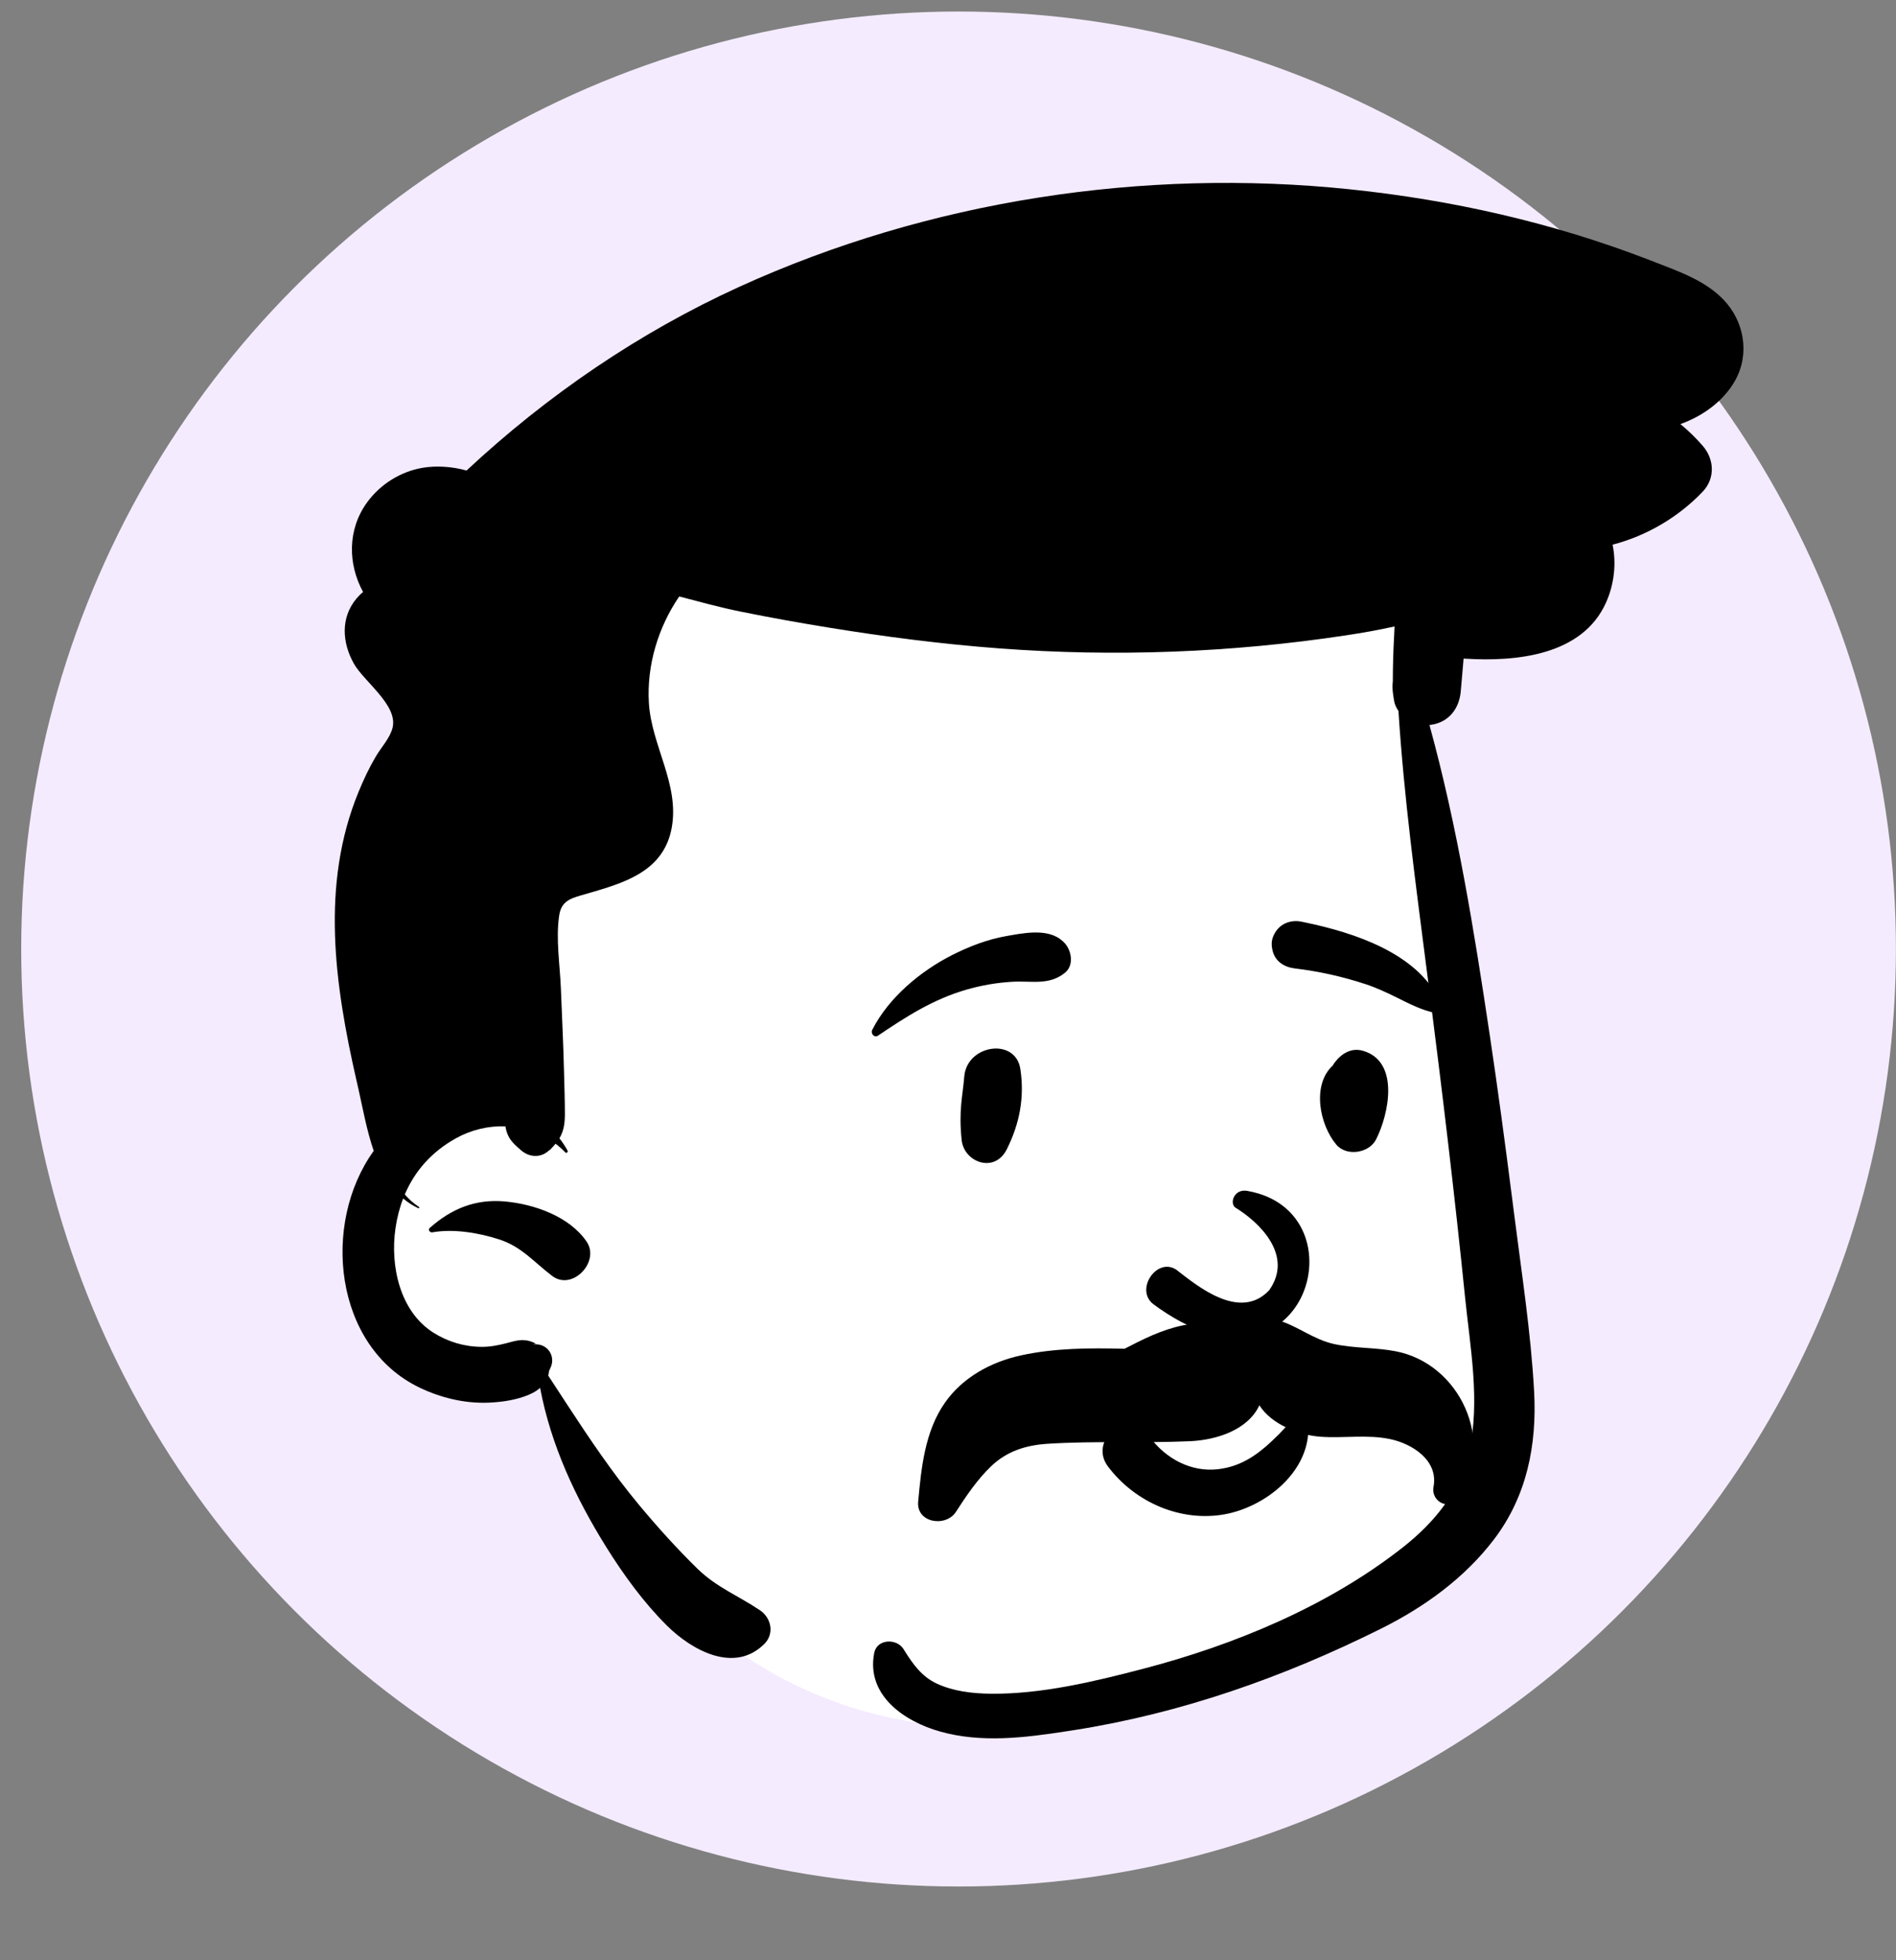
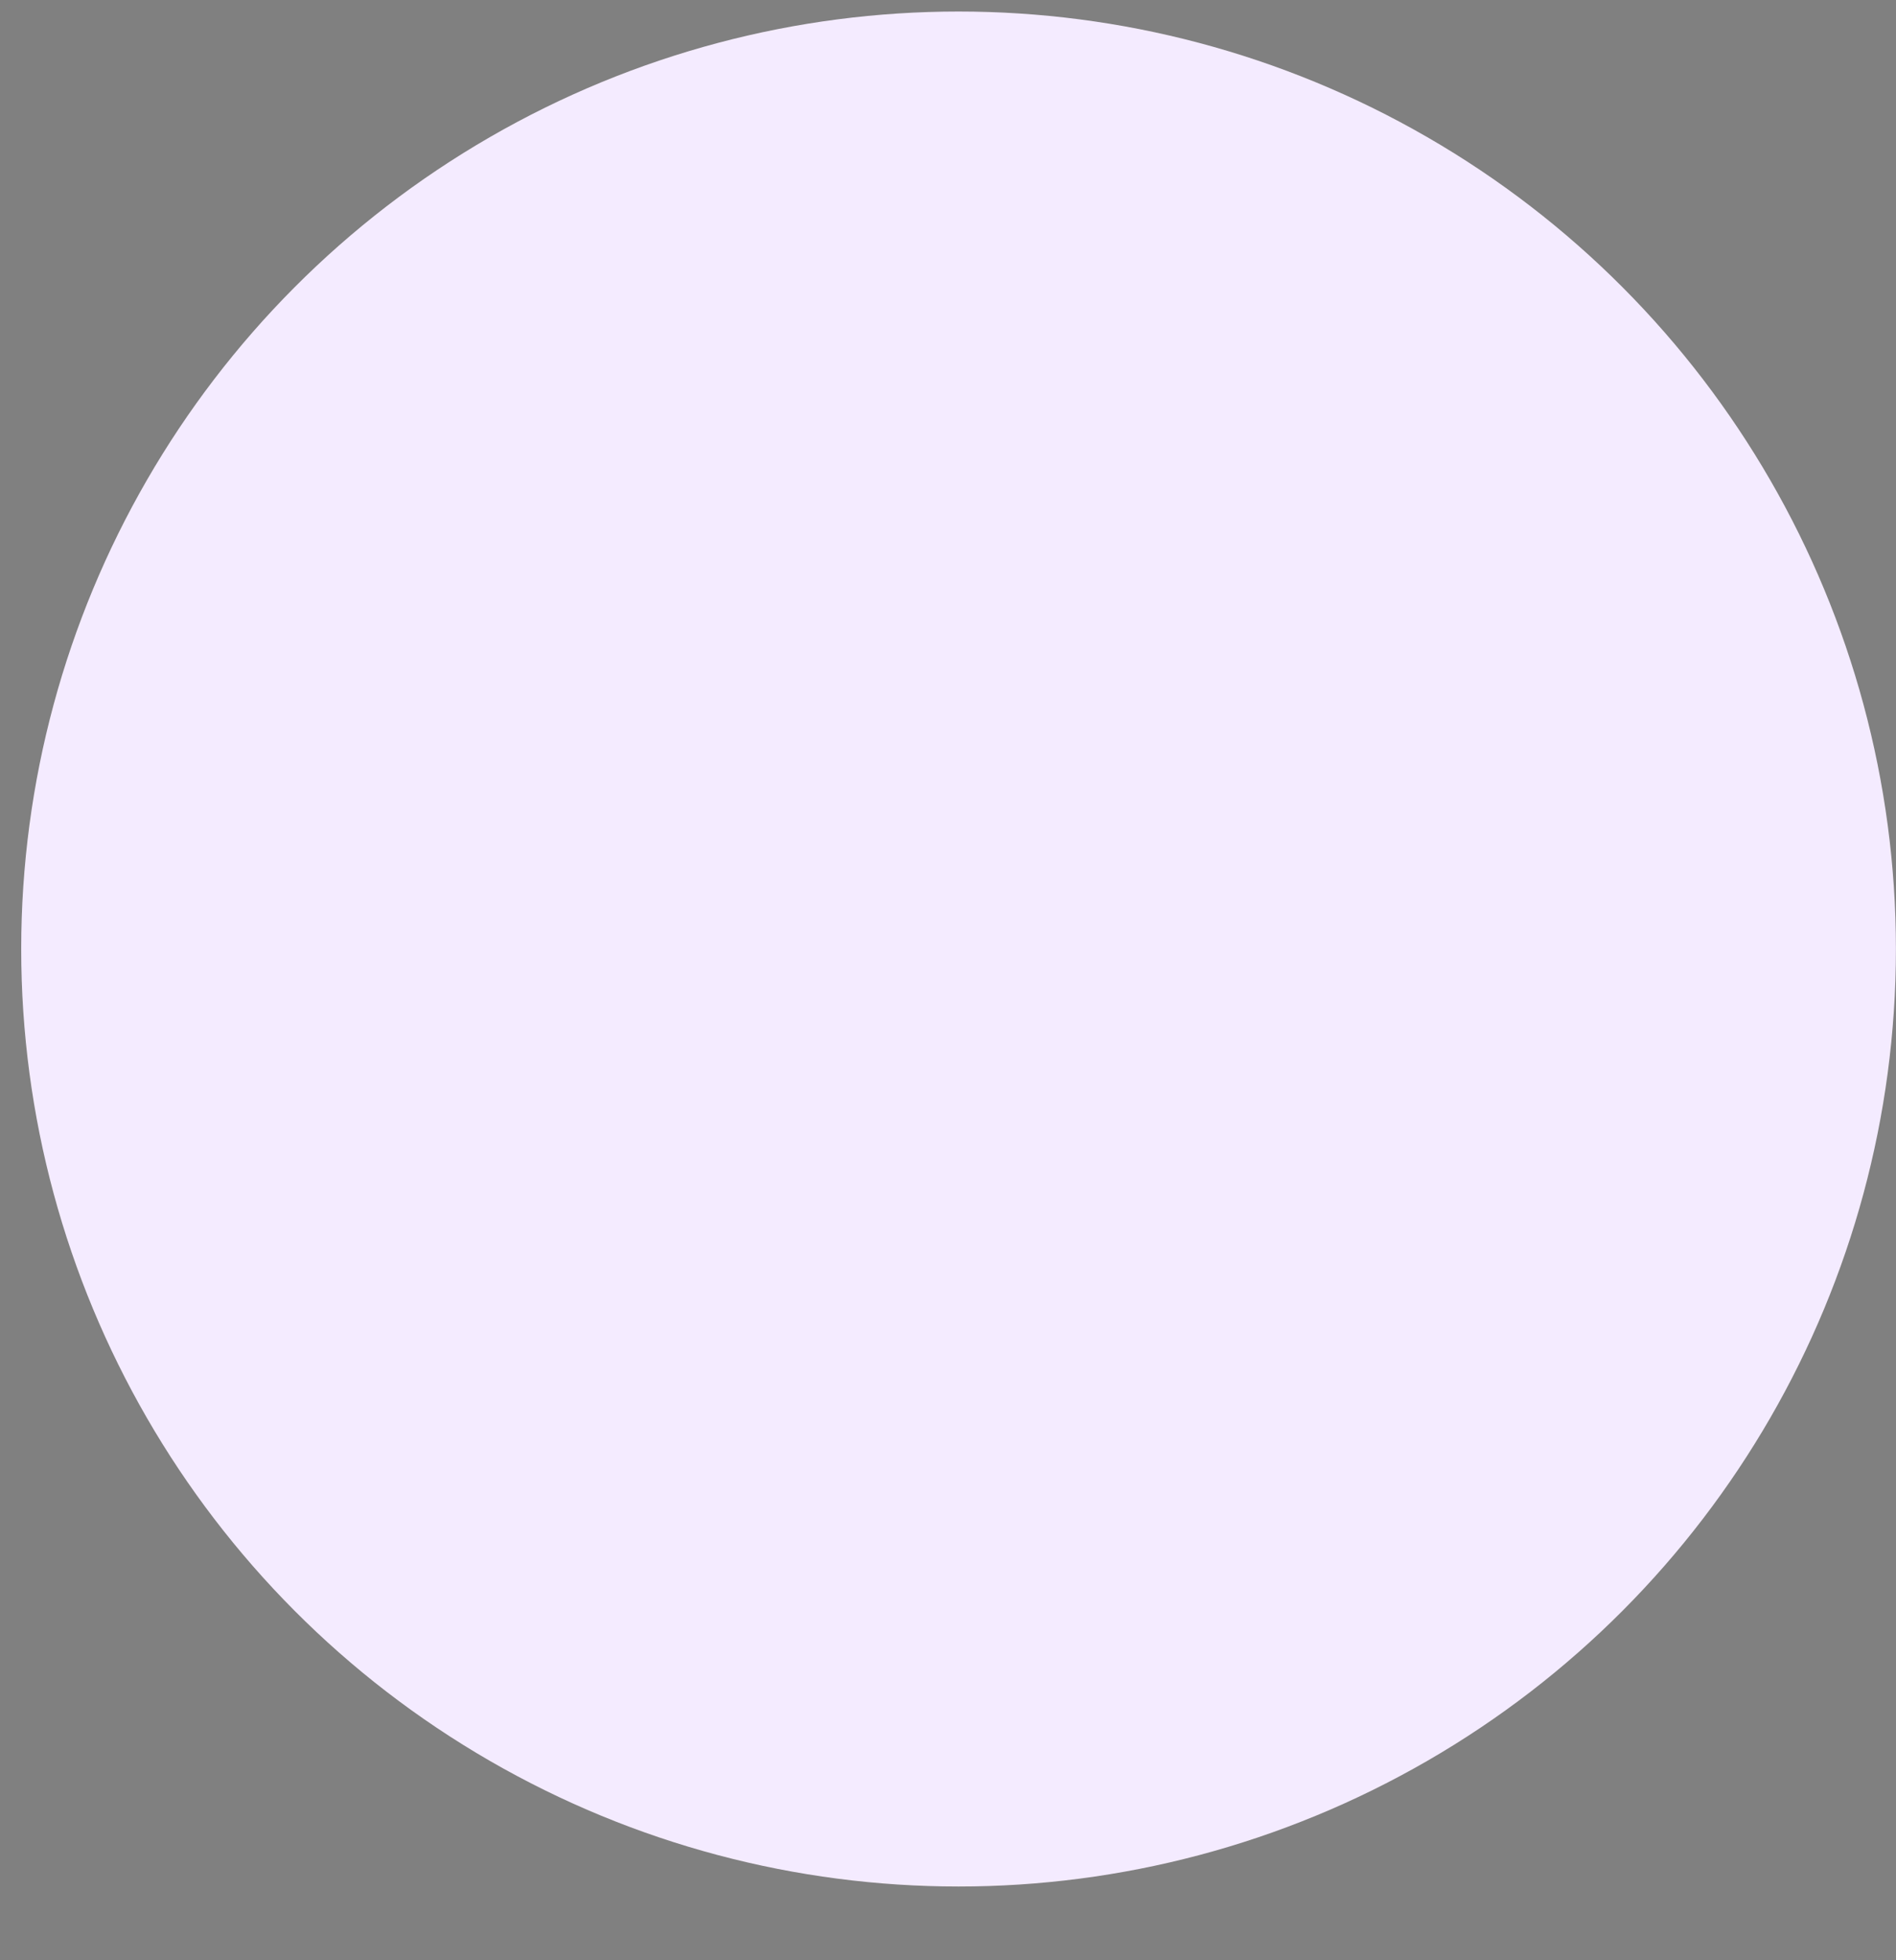
<svg xmlns="http://www.w3.org/2000/svg" width="89" height="92" viewBox="0 0 89 92" fill="none">
  <rect x="0" y="0" width="89" height="92" fill="#808080" stroke="none" />
  <circle cx="44.996" cy="44.541" r="44" fill="#F4EBFF" />
  <g clip-path="url(#clip0_1234_5551)">
    <path fill-rule="evenodd" clip-rule="evenodd" d="M66.044 33.801C65.484 30.401 67.32 29.695 66.044 26.463C63.207 20.473 55.476 20.731 49.803 20.271C43.475 20.027 37.071 20.866 31.238 23.415C29.844 24.023 28.504 24.739 27.219 25.553C26.108 26.256 26.261 27.593 26.962 28.323C21.911 35.51 24.8 45.157 20.77 52.723C20.025 54.075 19.04 55.288 18.393 56.695C17.41 58.834 17.346 61.898 19.577 63.319C22.719 65.013 24.472 61.658 26.016 66.522C33.726 83.48 49.226 84.434 63.942 75.593C65.215 74.882 66.514 74.077 67.475 72.96C69.658 70.492 69.401 67.022 69.449 63.94C69.476 62.134 69.48 60.328 69.463 58.522C69.394 51.206 66.981 41.057 66.044 33.801Z" fill="white" />
-     <path fill-rule="evenodd" clip-rule="evenodd" d="M34.702 13.462C43.587 9.412 53.664 7.877 63.356 8.884C68.14 9.38 72.861 10.445 77.353 12.175L77.747 12.329C78.856 12.757 80.051 13.183 80.894 14.056C81.875 15.071 82.15 16.605 81.449 17.858C80.904 18.832 79.925 19.531 78.88 19.904C79.248 20.207 79.597 20.544 79.925 20.921C80.477 21.553 80.519 22.454 79.925 23.077C78.78 24.278 77.295 25.147 75.696 25.564C75.876 26.436 75.779 27.401 75.393 28.27C74.287 30.765 71.173 31.062 68.776 30.914L68.703 30.909L68.57 32.442C68.499 33.259 68.012 33.892 67.186 34.017C67.157 34.022 67.128 34.024 67.1 34.027C68.406 38.776 69.196 43.671 69.924 48.538C70.305 51.078 70.646 53.625 70.972 56.173L71.081 57.022C71.428 59.769 71.863 62.544 72.013 65.311C72.148 67.822 71.672 70.22 70.132 72.246C68.75 74.063 66.865 75.424 64.838 76.434C60.259 78.718 55.439 80.418 50.374 81.208L50.037 81.26C48.082 81.56 46.067 81.812 44.133 81.269C42.434 80.791 40.652 79.56 41.036 77.581C41.165 76.913 42.095 76.884 42.414 77.401L42.487 77.519C42.87 78.129 43.288 78.695 43.955 79.009C44.736 79.379 45.642 79.482 46.495 79.493C48.878 79.52 51.359 78.924 53.654 78.325C57.939 77.207 62.341 75.385 65.851 72.623C67.344 71.45 68.544 69.982 68.967 68.094C69.49 65.767 69.009 63.222 68.771 60.883C68.282 56.056 67.701 51.237 67.087 46.425L66.963 45.462C66.446 41.438 65.903 37.413 65.645 33.366C65.538 33.219 65.465 33.052 65.436 32.869L65.396 32.605C65.361 32.38 65.355 32.173 65.38 31.982C65.381 31.251 65.402 30.525 65.444 29.794C65.451 29.663 65.457 29.532 65.461 29.402C64.705 29.57 63.943 29.705 63.178 29.82C57.8 30.634 52.339 30.838 46.918 30.433C44.213 30.231 41.529 29.883 38.853 29.448C37.491 29.226 36.134 28.982 34.781 28.708C33.803 28.512 32.845 28.245 31.883 27.995C30.891 29.446 30.355 31.232 30.459 32.986C30.576 34.988 31.904 36.803 31.531 38.849C31.182 40.763 29.55 41.356 27.939 41.83L27.253 42.029C26.726 42.184 26.343 42.333 26.248 42.97C26.084 44.063 26.285 45.293 26.328 46.392C26.378 47.692 26.445 48.992 26.475 50.292C26.491 50.965 26.517 51.64 26.516 52.313C26.514 52.79 26.443 53.116 26.259 53.425C26.401 53.604 26.529 53.798 26.642 54.003C26.678 54.07 26.588 54.141 26.535 54.086C26.391 53.936 26.239 53.8 26.078 53.68C25.997 53.78 25.903 53.882 25.793 53.991L25.784 53.98C25.439 54.325 24.892 54.358 24.464 53.991L24.352 53.894C24.039 53.618 23.824 53.388 23.737 52.933C23.733 52.91 23.728 52.886 23.726 52.863C22.93 52.835 22.122 53.025 21.406 53.422C20.272 54.052 19.474 54.95 19.002 56.06C19.19 56.281 19.41 56.479 19.666 56.645C19.703 56.67 19.671 56.724 19.632 56.705C19.369 56.581 19.135 56.428 18.925 56.249C18.755 56.686 18.636 57.154 18.564 57.651C18.309 59.404 18.764 61.545 20.34 62.544C21.022 62.976 21.802 63.21 22.61 63.213C23.004 63.215 23.345 63.148 23.727 63.053C23.986 62.989 24.244 62.896 24.515 62.896C24.747 62.896 24.961 62.954 25.16 63.071L25.105 63.075C24.971 63.088 24.997 63.094 25.183 63.094C25.762 63.119 26.094 63.71 25.828 64.224L25.793 64.303C25.785 64.319 25.779 64.332 25.774 64.343L25.753 64.479C25.751 64.492 25.749 64.505 25.747 64.519L25.738 64.547C25.737 64.551 25.735 64.555 25.734 64.56L26.603 65.892C27.668 67.521 28.758 69.144 29.997 70.632C30.866 71.675 31.788 72.699 32.761 73.647C33.636 74.498 34.685 74.909 35.676 75.578C36.205 75.933 36.36 76.677 35.879 77.156C34.468 78.564 32.47 77.446 31.312 76.302C30.217 75.217 29.271 73.913 28.456 72.607C27.008 70.285 25.857 67.816 25.353 65.136C25.142 65.33 24.875 65.451 24.604 65.545C24.06 65.735 23.462 65.813 22.888 65.834C21.789 65.87 20.688 65.602 19.698 65.128C15.672 63.199 15.081 57.422 17.543 54.016C17.211 53.049 17.025 51.999 16.824 51.105L16.732 50.705C15.715 46.237 15.031 41.532 16.836 37.154C17.067 36.589 17.328 36.039 17.637 35.512C17.884 35.089 18.311 34.637 18.428 34.155C18.689 33.097 17.079 31.985 16.61 31.145C16.058 30.16 15.979 28.996 16.731 28.095C16.827 27.982 16.931 27.877 17.044 27.785C16.331 26.487 16.298 24.853 17.237 23.572C17.854 22.728 18.796 22.137 19.824 21.958C20.453 21.849 21.209 21.89 21.9 22.084C25.684 18.554 30.001 15.605 34.702 13.462ZM20.172 57.633C21.182 56.738 22.297 56.27 23.674 56.387C25.057 56.507 26.723 57.082 27.536 58.274C28.178 59.216 26.869 60.597 25.928 59.89C25.07 59.245 24.498 58.517 23.433 58.171C22.477 57.861 21.293 57.661 20.292 57.839C20.182 57.858 20.072 57.721 20.172 57.633Z" fill="black" />
+     <path fill-rule="evenodd" clip-rule="evenodd" d="M34.702 13.462C43.587 9.412 53.664 7.877 63.356 8.884C68.14 9.38 72.861 10.445 77.353 12.175L77.747 12.329C78.856 12.757 80.051 13.183 80.894 14.056C81.875 15.071 82.15 16.605 81.449 17.858C80.904 18.832 79.925 19.531 78.88 19.904C79.248 20.207 79.597 20.544 79.925 20.921C80.477 21.553 80.519 22.454 79.925 23.077C78.78 24.278 77.295 25.147 75.696 25.564C75.876 26.436 75.779 27.401 75.393 28.27C74.287 30.765 71.173 31.062 68.776 30.914L68.703 30.909L68.57 32.442C68.499 33.259 68.012 33.892 67.186 34.017C67.157 34.022 67.128 34.024 67.1 34.027C68.406 38.776 69.196 43.671 69.924 48.538C70.305 51.078 70.646 53.625 70.972 56.173L71.081 57.022C71.428 59.769 71.863 62.544 72.013 65.311C72.148 67.822 71.672 70.22 70.132 72.246C68.75 74.063 66.865 75.424 64.838 76.434C60.259 78.718 55.439 80.418 50.374 81.208L50.037 81.26C48.082 81.56 46.067 81.812 44.133 81.269C42.434 80.791 40.652 79.56 41.036 77.581C41.165 76.913 42.095 76.884 42.414 77.401L42.487 77.519C42.87 78.129 43.288 78.695 43.955 79.009C44.736 79.379 45.642 79.482 46.495 79.493C48.878 79.52 51.359 78.924 53.654 78.325C57.939 77.207 62.341 75.385 65.851 72.623C67.344 71.45 68.544 69.982 68.967 68.094C69.49 65.767 69.009 63.222 68.771 60.883C68.282 56.056 67.701 51.237 67.087 46.425L66.963 45.462C66.446 41.438 65.903 37.413 65.645 33.366C65.538 33.219 65.465 33.052 65.436 32.869L65.396 32.605C65.361 32.38 65.355 32.173 65.38 31.982C65.381 31.251 65.402 30.525 65.444 29.794C65.451 29.663 65.457 29.532 65.461 29.402C64.705 29.57 63.943 29.705 63.178 29.82C57.8 30.634 52.339 30.838 46.918 30.433C44.213 30.231 41.529 29.883 38.853 29.448C33.803 28.512 32.845 28.245 31.883 27.995C30.891 29.446 30.355 31.232 30.459 32.986C30.576 34.988 31.904 36.803 31.531 38.849C31.182 40.763 29.55 41.356 27.939 41.83L27.253 42.029C26.726 42.184 26.343 42.333 26.248 42.97C26.084 44.063 26.285 45.293 26.328 46.392C26.378 47.692 26.445 48.992 26.475 50.292C26.491 50.965 26.517 51.64 26.516 52.313C26.514 52.79 26.443 53.116 26.259 53.425C26.401 53.604 26.529 53.798 26.642 54.003C26.678 54.07 26.588 54.141 26.535 54.086C26.391 53.936 26.239 53.8 26.078 53.68C25.997 53.78 25.903 53.882 25.793 53.991L25.784 53.98C25.439 54.325 24.892 54.358 24.464 53.991L24.352 53.894C24.039 53.618 23.824 53.388 23.737 52.933C23.733 52.91 23.728 52.886 23.726 52.863C22.93 52.835 22.122 53.025 21.406 53.422C20.272 54.052 19.474 54.95 19.002 56.06C19.19 56.281 19.41 56.479 19.666 56.645C19.703 56.67 19.671 56.724 19.632 56.705C19.369 56.581 19.135 56.428 18.925 56.249C18.755 56.686 18.636 57.154 18.564 57.651C18.309 59.404 18.764 61.545 20.34 62.544C21.022 62.976 21.802 63.21 22.61 63.213C23.004 63.215 23.345 63.148 23.727 63.053C23.986 62.989 24.244 62.896 24.515 62.896C24.747 62.896 24.961 62.954 25.16 63.071L25.105 63.075C24.971 63.088 24.997 63.094 25.183 63.094C25.762 63.119 26.094 63.71 25.828 64.224L25.793 64.303C25.785 64.319 25.779 64.332 25.774 64.343L25.753 64.479C25.751 64.492 25.749 64.505 25.747 64.519L25.738 64.547C25.737 64.551 25.735 64.555 25.734 64.56L26.603 65.892C27.668 67.521 28.758 69.144 29.997 70.632C30.866 71.675 31.788 72.699 32.761 73.647C33.636 74.498 34.685 74.909 35.676 75.578C36.205 75.933 36.36 76.677 35.879 77.156C34.468 78.564 32.47 77.446 31.312 76.302C30.217 75.217 29.271 73.913 28.456 72.607C27.008 70.285 25.857 67.816 25.353 65.136C25.142 65.33 24.875 65.451 24.604 65.545C24.06 65.735 23.462 65.813 22.888 65.834C21.789 65.87 20.688 65.602 19.698 65.128C15.672 63.199 15.081 57.422 17.543 54.016C17.211 53.049 17.025 51.999 16.824 51.105L16.732 50.705C15.715 46.237 15.031 41.532 16.836 37.154C17.067 36.589 17.328 36.039 17.637 35.512C17.884 35.089 18.311 34.637 18.428 34.155C18.689 33.097 17.079 31.985 16.61 31.145C16.058 30.16 15.979 28.996 16.731 28.095C16.827 27.982 16.931 27.877 17.044 27.785C16.331 26.487 16.298 24.853 17.237 23.572C17.854 22.728 18.796 22.137 19.824 21.958C20.453 21.849 21.209 21.89 21.9 22.084C25.684 18.554 30.001 15.605 34.702 13.462ZM20.172 57.633C21.182 56.738 22.297 56.27 23.674 56.387C25.057 56.507 26.723 57.082 27.536 58.274C28.178 59.216 26.869 60.597 25.928 59.89C25.07 59.245 24.498 58.517 23.433 58.171C22.477 57.861 21.293 57.661 20.292 57.839C20.182 57.858 20.072 57.721 20.172 57.633Z" fill="black" />
    <path fill-rule="evenodd" clip-rule="evenodd" d="M54.48 70.734C53.506 70.334 52.637 69.668 52.002 68.818C51.781 68.522 51.724 68.21 51.77 67.924C51.822 67.603 52.011 67.312 52.269 67.117C52.528 66.921 52.851 66.824 53.164 66.873C53.436 66.916 53.706 67.066 53.92 67.376L53.965 67.438C54.343 67.951 54.835 68.373 55.396 68.644C55.936 68.906 56.541 69.028 57.166 68.957C58.358 68.822 59.179 68.174 60.052 67.295C60.16 67.184 60.268 67.07 60.377 66.953C60.446 66.848 60.541 66.78 60.647 66.745C60.764 66.705 60.897 66.707 61.019 66.75C61.136 66.791 61.242 66.869 61.312 66.973C61.379 67.072 61.417 67.194 61.404 67.334C61.325 68.245 60.85 69.058 60.177 69.697C59.429 70.406 58.438 70.897 57.505 71.069C56.476 71.258 55.428 71.122 54.48 70.734ZM57.989 56.677C59.084 57.345 60.75 58.903 59.574 60.56C58.188 62.02 56.194 60.346 55.211 59.588C54.3 59.001 53.276 60.511 54.121 61.197C61.223 66.48 64.105 56.852 58.543 55.892C57.93 55.786 57.703 56.47 57.989 56.677ZM45.263 50.531C45.383 49.023 47.669 48.681 47.896 50.173C48.099 51.509 47.86 52.737 47.261 53.94C46.688 55.089 45.25 54.553 45.141 53.506C44.995 52.103 45.187 51.469 45.263 50.531ZM62.656 49.863C62.975 49.444 63.435 49.158 63.986 49.32C65.707 49.825 65.2 52.282 64.595 53.477C64.267 54.126 63.205 54.291 62.725 53.719C61.943 52.787 61.568 50.925 62.562 50.007C62.589 49.96 62.619 49.912 62.656 49.863ZM47.236 43.934L47.508 43.886C48.35 43.74 49.396 43.6 49.991 44.279C50.307 44.64 50.415 45.31 49.991 45.655C49.245 46.262 48.42 46.026 47.525 46.078C46.788 46.12 46.08 46.243 45.37 46.447C43.812 46.894 42.543 47.711 41.212 48.608C41.038 48.725 40.86 48.501 40.943 48.337C41.711 46.825 43.199 45.584 44.69 44.827C45.486 44.423 46.356 44.088 47.236 43.934ZM61.087 43.257L61.295 43.3C63.56 43.776 66.503 44.726 67.576 46.962C67.617 47.278 67.574 47.346 67.539 47.39L67.527 47.405C67.498 47.443 67.475 47.495 67.339 47.538C67.301 47.529 67.263 47.519 67.224 47.509C66.732 47.38 66.343 47.201 65.966 47.016L65.558 46.814C65.084 46.581 64.606 46.356 64.1 46.19C63.019 45.835 61.907 45.586 60.778 45.452C60.533 45.423 60.297 45.34 60.111 45.198C59.935 45.063 59.8 44.876 59.739 44.628C59.659 44.306 59.682 44.063 59.853 43.773C59.983 43.555 60.167 43.404 60.379 43.317C60.596 43.229 60.842 43.208 61.087 43.257Z" fill="black" />
    <path fill-rule="evenodd" clip-rule="evenodd" d="M65.497 63.417C64.542 63.236 63.555 63.287 62.606 63.077C61.68 62.872 60.945 62.263 60.05 61.979C59.263 61.729 58.341 61.898 57.728 62.382C57.158 62.118 56.511 62.061 55.863 62.148C54.881 62.281 53.964 62.698 53.089 63.15C52.987 63.203 52.886 63.252 52.785 63.303C51.167 63.262 49.51 63.266 47.923 63.614C46.518 63.922 45.19 64.64 44.352 65.84C43.414 67.182 43.245 68.891 43.1 70.477C43.008 71.484 44.4 71.688 44.871 70.959C45.36 70.204 45.869 69.446 46.521 68.82C47.261 68.108 48.161 67.828 49.169 67.763C51.396 67.62 53.637 67.74 55.865 67.641C57.157 67.583 58.595 67.084 59.116 65.956C59.672 66.831 60.931 67.351 61.967 67.43C63.061 67.514 64.172 67.314 65.256 67.543C66.291 67.762 67.522 68.537 67.292 69.776C67.156 70.504 68.072 70.933 68.493 70.285C70.214 67.638 68.519 63.987 65.497 63.417Z" fill="black" />
  </g>
  <defs>
    <clipPath id="clip0_1234_5551">
-       <rect width="72" height="83" fill="white" transform="translate(9.996 8.541)" />
-     </clipPath>
+       </clipPath>
  </defs>
</svg>